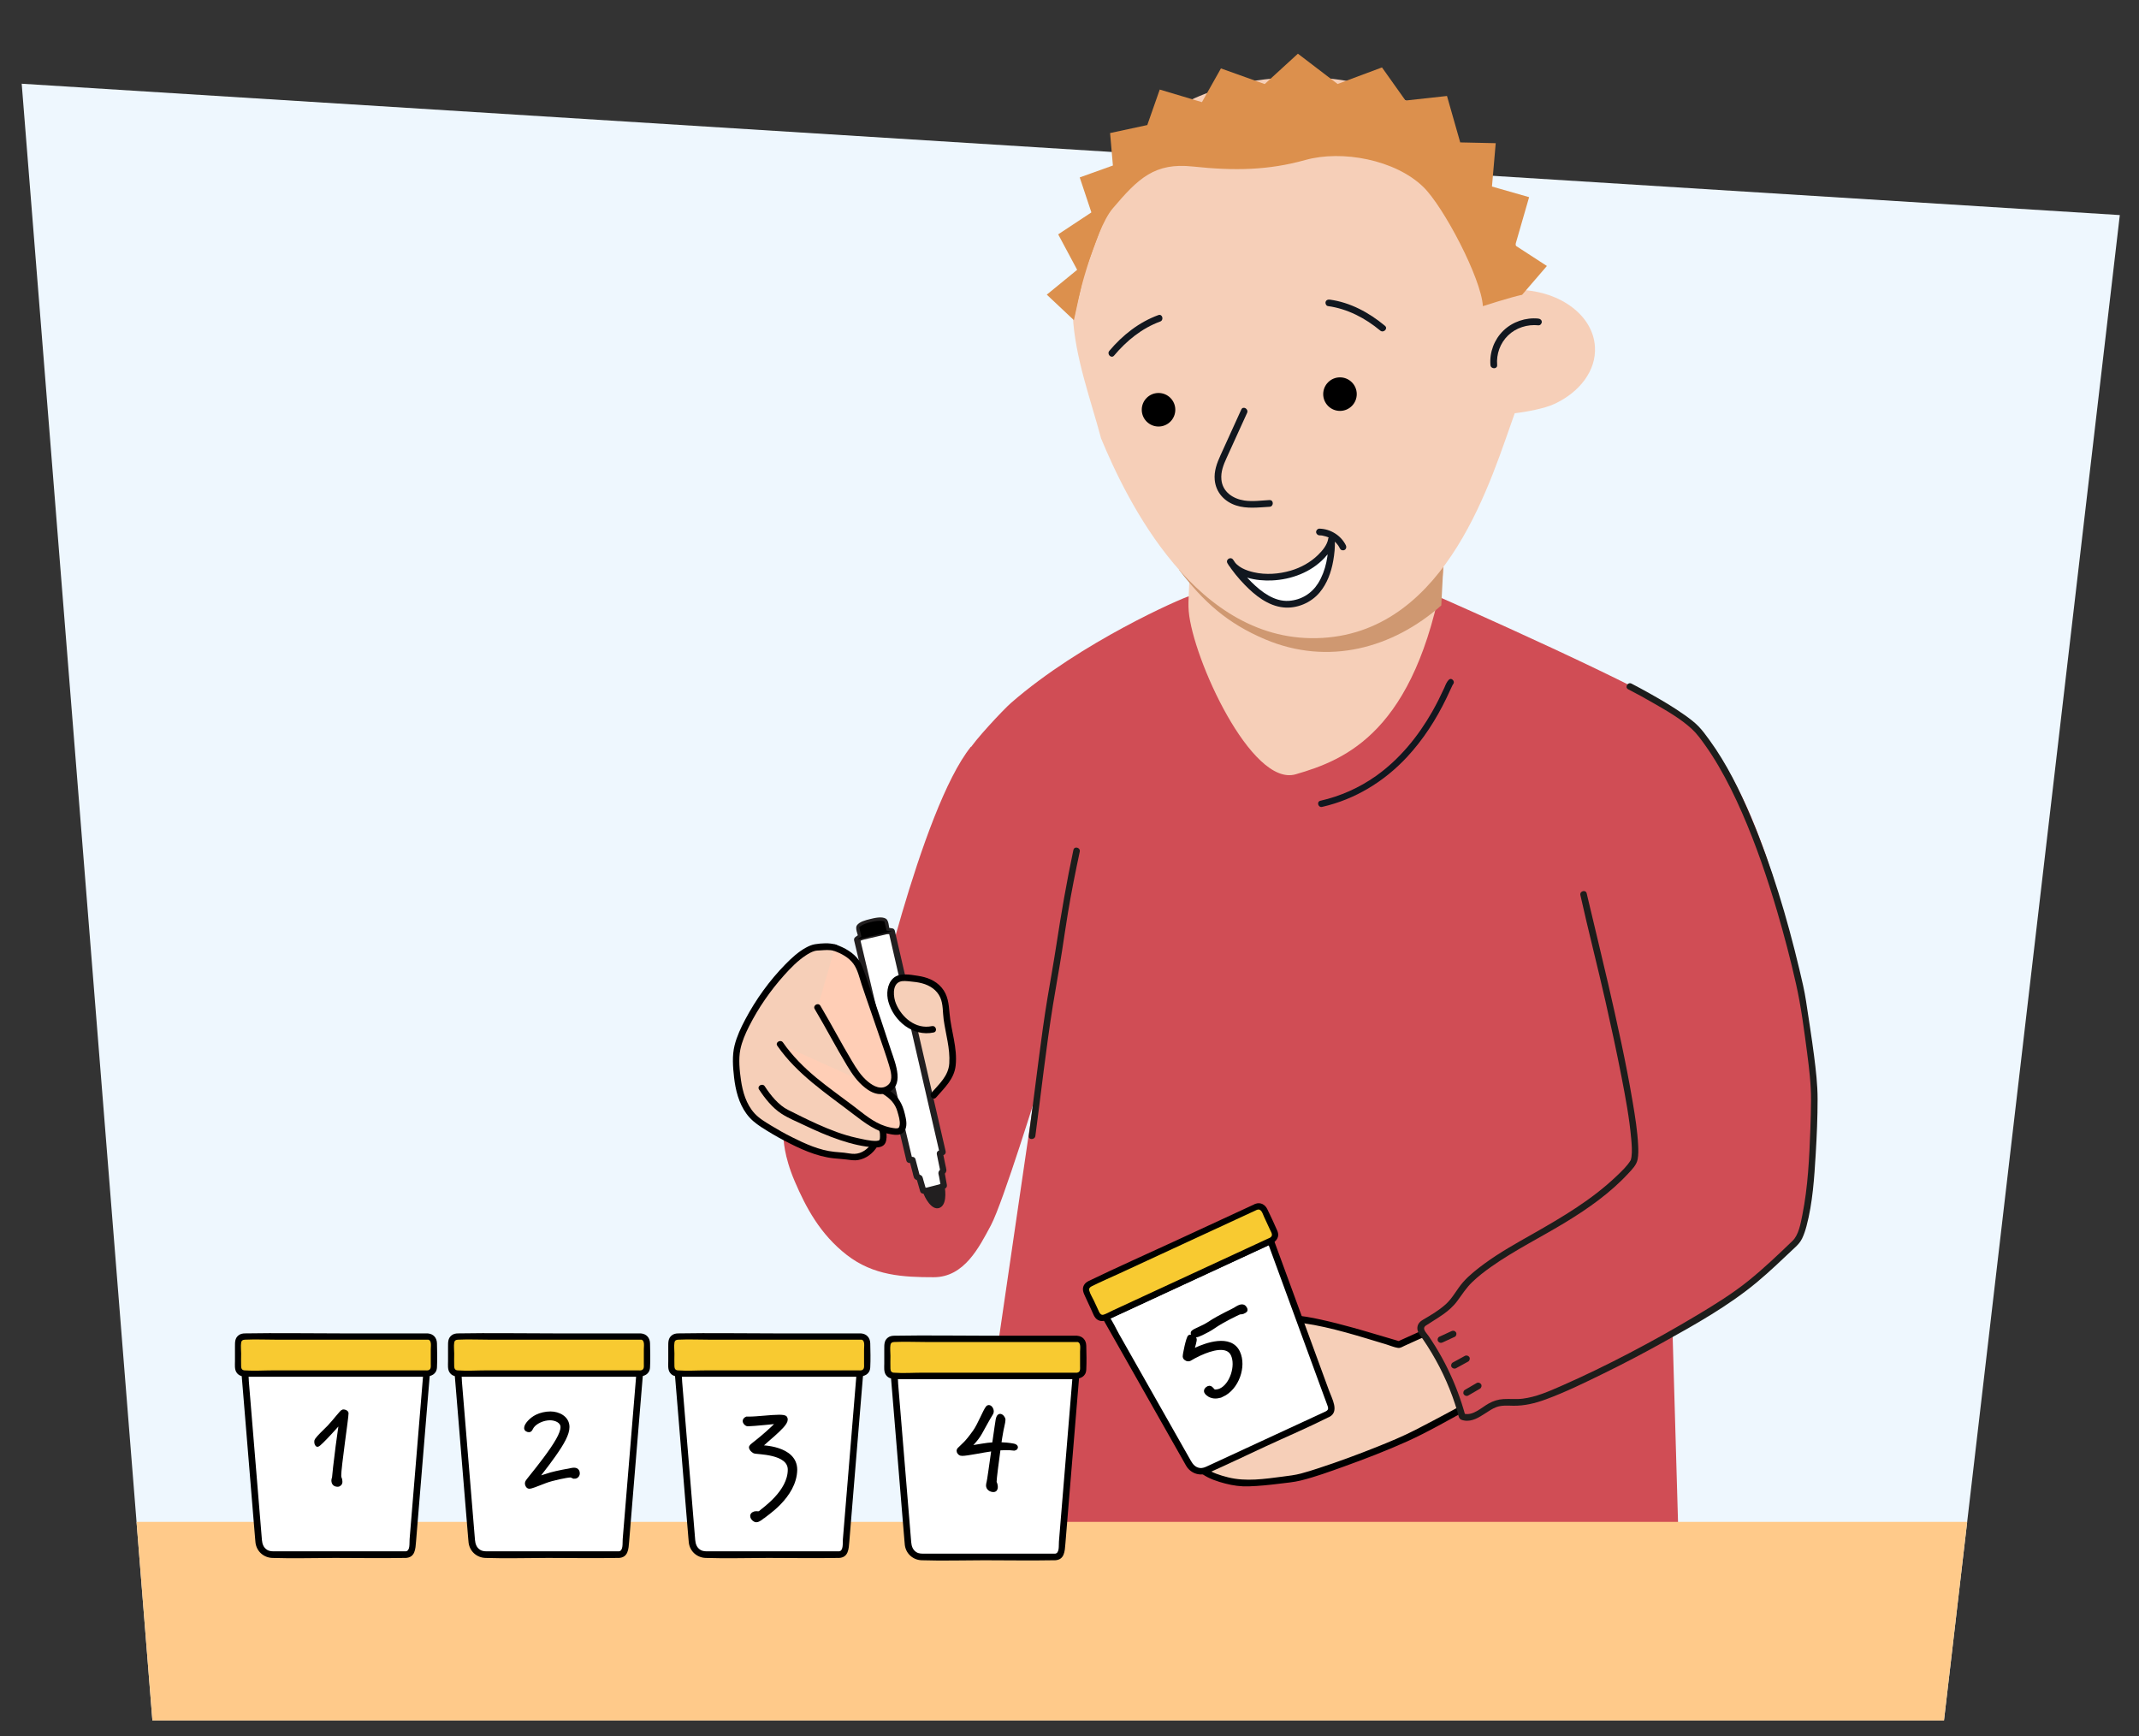
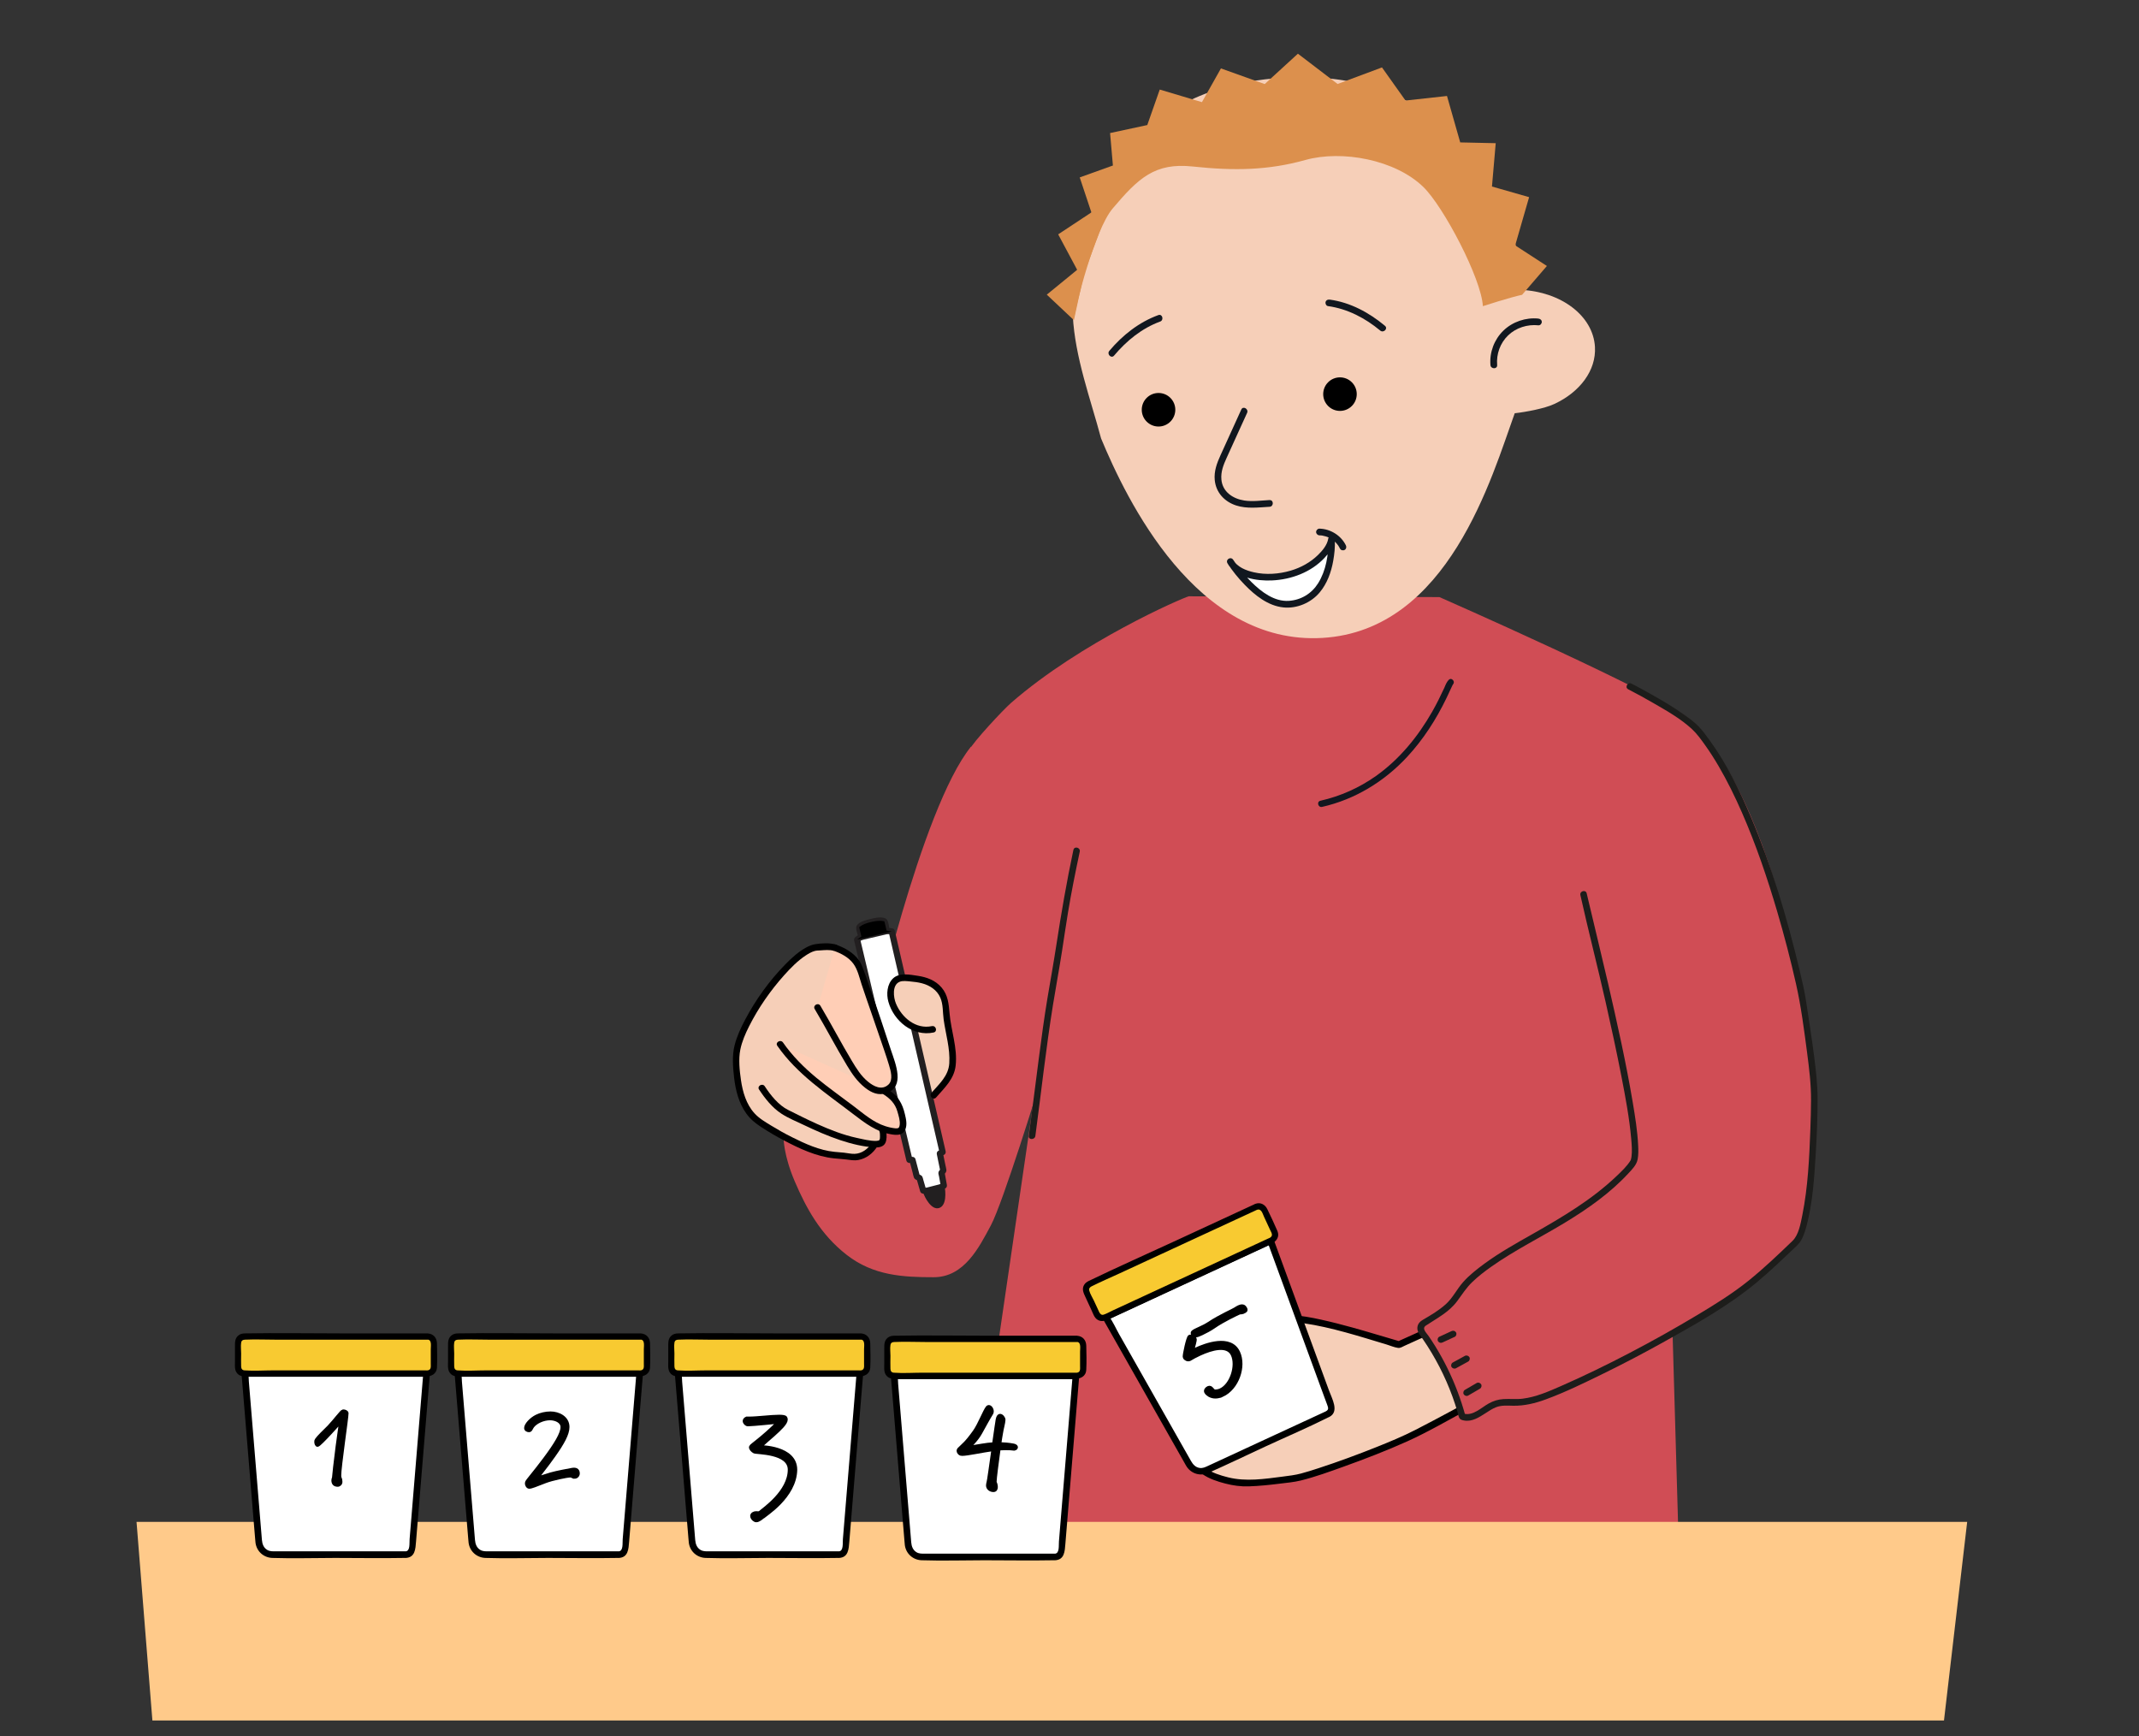
<svg xmlns="http://www.w3.org/2000/svg" id="Voorgrond" viewBox="0 0 690 560">
  <rect x="0" y="0" width="690" height="560" fill="#333333" stroke="none" />
  <defs>
    <style>
      .cls-1 {
        fill: #f6cfb8;
      }

      .cls-2 {
        fill: #eef7fe;
      }

      .cls-3 {
        fill: #11171f;
      }

      .cls-4 {
        fill: #1d1d1b;
      }

      .cls-5 {
        fill: #ffca8a;
      }

      .cls-6 {
        fill: #dc904d;
        fill-rule: evenodd;
      }

      .cls-7 {
        fill: #fff;
      }

      .cls-8 {
        fill: #f8ca31;
      }

      .cls-9 {
        fill: #221f20;
      }

      .cls-10 {
        fill: #cf9871;
      }

      .cls-11 {
        stroke: #000;
      }

      .cls-11, .cls-12 {
        stroke-miterlimit: 10;
      }

      .cls-12 {
        fill: none;
        stroke: #221f20;
      }

      .cls-13 {
        clip-path: url(#clippath);
      }

      .cls-14 {
        fill: #d04d55;
      }

      .cls-15 {
        fill: #ffceb6;
      }
    </style>
    <clipPath id="clippath">
      <path id="Path_2271-2" data-name="Path 2271" class="cls-2" d="M7,27.01l42.16,527.99h577.93l56.72-485.62L7,27.01Z" />
    </clipPath>
  </defs>
  <g>
-     <path id="Path_2271" data-name="Path 2271" class="cls-2" d="M7,27.01l42.16,527.99h577.93l56.72-485.62L7,27.01Z" />
    <g class="cls-13">
      <path class="cls-1" d="M330.85,336.17c-5.05-2.15-9.8-2.87-15.05-4.83-3.15-1.18-6.38-1.52-6.38-1.52,0,0-3.49.71-3.76-1.58-.21-1.77-.25-4.24-.76-5.95-.57-1.93-1.9-3.64-3.61-4.7-2.08-1.29-4.07-1.71-6.51-1.97-1.35-.14-3.59-.41-4.83.14-1.61.72-2.28,2.75-2.4,4.51-.11,1.72,1.64,3.4,2.43,4.93-1.31-1.53-8.12,2.56-7.47,2.23-1-2.99-1.91-5.69-3.07-8.79-.4-1.07-.71-2.06-.95-2.92-.25-.9-.79-1.96-1.05-2.86-1.04-3.6-4.57-5.92-8.12-7.14-1.82-.62-3.71-.42-5.62-.16-9.96,1.34-27.33,26.91-25.7,38.04,1.06,7.26,1.96,13.87,7.16,18.44,2.79,2.45,5.99,4.3,9.37,5.85h0c1.7,8.45,6.71,19.18,12.01,25.86,5.3,6.68,13.62,11.49,21.97,13.2,4.44.91,4.5,1.8,9.04,1.72,2.75-.05,5.72-.22,7.85-1.96,1.31-1.06,2.03-2.65,2.93-4.08,18.78-29.79,22.51-66.47,22.51-66.47Z" />
      <path class="cls-14" d="M383.47,192.36c-2.04.51-34.72,14.67-57.31,34.37-2.66,2.32-12.29,12.69-13.37,15.04-22.95,49.99-27.4,89.99-27.4,89.99l47.7,15.77.82-4.49,6.6-36.37-32.64,223.3,234.31-8.55-6.37-220.14-5.32,63.85,54.7-16.15s-7.87-85.98-40.57-117.27c-10.58-8.47-80.29-39.1-80.29-39.1l-80.85-.25Z" />
      <path class="cls-14" d="M313.18,240.91c-16.22,20.18-32.32,92.39-32.32,92.39l56.68,6.98,31.9-42.72-13.5-45.84c-14.56-18.63-13.94-11.53-42.77-10.81Z" />
      <g>
        <path class="cls-1" d="M396.84,469.31c4.81-2.69,23.5-11.26,26.35-17.49,2.14-4.68-3.29-8.49-7.05-12.32-12.59,4.84-25.79,2.77-25.83-.82-.04-3.3,2.5-6.71,11.92-9.78,4.75-1.55,10.32-4.06,17.38-3.24,8.89,1.03,27.6,6.96,31.66,8.12,23.28-10.56,24.73-10.67,41.84-22.86,13.32-9.49,36.18-31.65,36.74-32.5,5-7.65-1.2-53.39-2.42-60.35l41.98-7.67c9.66,25.35,10.03,67.29,8.88,72.26-1.74,7.54-8,16.05-14.05,20.87-21.47,17.08-68.17,37.78-72.53,40.09-4.4,2.34-33.22,18.19-38.5,20.52-15.35,6.74-32.06,12.23-35.05,12.68-5.01.76-12.44,1.67-17.15,1.63-3-.03-9.67-1.7-12.61-3.84,1.15-1.97,4.26-2.93,8.45-5.28Z" />
        <path d="M397.39,470.24c5.14-2.86,10.48-5.34,15.54-8.38,2.79-1.68,5.56-3.47,8-5.63,2.04-1.81,4.05-4.13,3.8-7.04-.38-4.44-4.95-7.56-7.83-10.46-.25-.25-.7-.41-1.05-.28-5.91,2.23-12.52,3.4-18.83,2.56-1.66-.22-3.83-.54-5.16-1.67-.76-.64-.51-1.65-.12-2.57.67-1.6,2.14-2.78,3.57-3.67,2.48-1.56,5.25-2.5,8-3.43,5.66-1.92,11.12-3.7,17.19-2.82,9.11,1.33,18.05,4.24,26.84,6.88,1.16.35,2.43.92,3.64,1.08.76.11,1.47-.4,2.14-.7s1.38-.62,2.07-.94c1.5-.68,3-1.35,4.49-2.03,4.15-1.87,8.31-3.72,12.39-5.74,7.42-3.67,14.21-8.32,20.95-13.11,7.82-5.55,15.03-11.95,22.12-18.39,5.1-4.63,10.28-9.26,15.04-14.25,1.21-1.27,1.65-3.01,1.97-4.69.57-3.08.68-6.25.71-9.38.06-8.39-.64-16.8-1.49-25.15-.69-6.79-1.5-13.57-2.52-20.32-.12-.79-.24-1.57-.38-2.35l-.76,1.33c4.71-.86,9.41-1.72,14.12-2.58,7.56-1.38,15.11-2.76,22.67-4.14,1.73-.32,3.46-.63,5.2-.95l-1.33-.76c4.09,10.79,6.12,22.34,7.49,33.76,1.17,9.84,1.84,19.78,1.81,29.69,0,1.59-.03,3.18-.1,4.77-.02.53-.05,1.06-.09,1.59-.02.24-.04.48-.06.72-.01.12-.08.74-.05.5-.32,2.26-1.26,4.49-2.26,6.52-1.55,3.14-3.52,6.08-5.77,8.75-3.53,4.19-7.85,7.44-12.34,10.52s-9.07,5.89-13.73,8.61c-16.08,9.38-32.87,17.39-49.66,25.38-4.74,2.25-9.29,4.9-13.89,7.41-7.7,4.18-15.38,8.4-23.18,12.4-4.06,2.08-8.28,3.82-12.52,5.52-6.14,2.45-12.36,4.75-18.65,6.8-1.88.62-3.78,1.22-5.69,1.73s-3.94.74-5.94,1c-5.81.75-11.84,1.68-17.59.23-2.49-.62-5.08-1.43-7.2-2.92l.39,1.48c.68-1.08,1.91-1.7,3-2.27,1.68-.89,3.4-1.7,5.06-2.62,1.22-.67.13-2.54-1.09-1.87-1.86,1.03-3.81,1.9-5.66,2.94-1.24.69-2.41,1.5-3.18,2.73-.33.53-.08,1.15.39,1.48,2.17,1.52,4.84,2.39,7.38,3.05s5.01,1,7.62.91c3.31-.11,6.61-.45,9.89-.86,2.28-.28,4.63-.48,6.87-1.03,4.72-1.17,9.35-2.87,13.92-4.51,6.85-2.46,13.67-5.09,20.31-8.07s13.58-7.02,20.27-10.63c6.12-3.31,12.18-6.79,18.37-9.96,5.43-2.78,11.04-5.23,16.53-7.89,9.77-4.74,19.46-9.65,28.95-14.92,9.3-5.17,18.6-10.61,26.94-17.25,5.21-4.15,9.61-9.73,12.42-15.77,1.47-3.17,2.25-6.18,2.41-9.61.41-8.81-.11-17.71-.88-26.48-1.02-11.71-2.67-23.48-5.89-34.8-.73-2.56-1.55-5.1-2.5-7.59-.22-.58-.71-.87-1.33-.76-4.71.86-9.41,1.72-14.12,2.58-7.56,1.38-15.11,2.76-22.67,4.14-1.73.32-3.46.63-5.2.95-.61.11-.85.8-.76,1.33,1.45,8.28,2.32,16.69,3.1,25.05.53,5.68.96,11.37,1.13,17.07.13,4.5.26,9.14-.51,13.6-.23,1.32-.53,2.64-1.15,3.71-.15.26.22-.23-.05.06-.13.14-.26.27-.39.41-.42.43-.84.85-1.27,1.28-3.47,3.43-7.02,6.76-10.6,10.07-4.91,4.53-9.9,8.99-15.03,13.27s-10.01,7.85-15.27,11.46c-4.2,2.89-8.5,5.64-13.02,8-5.4,2.82-10.99,5.25-16.54,7.75-2.02.91-4.05,1.83-6.07,2.74l.83-.11c-5.11-1.47-10.18-3.06-15.3-4.47-3.34-.92-6.69-1.79-10.07-2.53-3.19-.7-6.48-1.38-9.76-1.32-4.16.07-8.13,1.25-12.03,2.6-3.64,1.26-7.43,2.36-10.66,4.54-1.9,1.28-3.68,3-4.28,5.28-.52,2.01-.03,3.62,1.81,4.7,2.88,1.69,6.73,1.9,9.98,1.88,5.18-.03,10.35-1.05,15.19-2.88l-1.05-.28c1.42,1.43,2.93,2.76,4.32,4.21,1.18,1.24,2.47,2.69,2.81,4.42.52,2.59-1.72,4.64-3.49,6.15-4.71,4.01-10.42,6.93-15.87,9.77-2.28,1.19-4.6,2.31-6.85,3.57-1.22.68-.13,2.55,1.09,1.87Z" />
      </g>
      <path class="cls-1" d="M302.34,343.74l-.27-15.07s-10.76-7.27-12.11-7.13c-1.35.13-5.92,1.61-5.92,1.61l6.59,20.99,11.71-.4Z" />
      <g>
        <path d="M329.18,343.65c-2.27,18.01-8.14,35.34-17.29,51-1.12,1.92-2.3,3.82-3.45,5.72-.38.63-.75,1.26-1.1,1.91-1.4,2.58-2.89,4.43-5.9,5.03-2.36.47-5.18.57-7.53.02-2.1-.49-4.16-1.15-6.26-1.65-5.31-1.27-10.39-3.7-14.69-7.07-4.74-3.72-8.16-8.63-10.98-13.91s-5.19-11.11-6.42-17.08c-.28-1.33-2.32-.77-2.04.56,1.13,5.47,3.19,10.75,5.68,15.74s5.36,9.69,9.26,13.53,8.84,6.9,14.05,8.86c2.64.99,5.38,1.46,8.08,2.23,2.05.59,3.92,1.15,6.07,1.19,2.66.04,5.56-.06,7.99-1.27,2.29-1.14,3.51-3.29,4.69-5.44.91-1.65,1.93-3.23,2.9-4.84,3.66-6.05,6.92-12.32,9.65-18.84,4.78-11.41,7.85-23.44,9.4-35.7.17-1.35-1.95-1.34-2.12,0h0Z" />
        <path class="cls-1" d="M261.36,321.16c5.15,7.99,9.55,17.12,14.7,25.11,1.17,1.82,3.46,3.82,5.3,4.96,1.84,1.14,4.59.81,6.12-.72,1.91-1.9.79-5.87-.07-8.43-1.42-4.24-2.83-8.48-4.25-12.72-1.27-3.79-2.31-6.97-3.71-10.71-.4-1.07-.71-2.06-.95-2.92-.25-.9-.79-1.96-1.05-2.86-1.04-3.6-4.57-5.92-8.12-7.13" />
      </g>
      <path class="cls-14" d="M584.46,348.98l-60.44,18.17s-8.28-69.43-7.27-69.43,37.34,1.82,37.34,1.82l20.79,4.44,9.57,45.01Z" />
-       <path class="cls-1" d="M385.02,181.48l-1.32,2.67c.1,4.48-.55,9.4-.24,13.02,1.3,15.27,20.21,56.73,34.48,52.61,16.22-4.69,38.57-13.7,47.7-65.36v-14.8c-7.82,7.08-18.39,13.03-30.68,16.63-20.35,5.96-37.45,3.17-49.94-4.76Z" />
      <path class="cls-3" d="M468.71,219.41c-1.35-1.52-2.47,1.74-2.81,2.48-1.2,2.61-2.47,5.17-3.89,7.67-4.58,8.03-10.58,15.4-18.17,20.77-5.4,3.82-11.46,6.52-17.91,7.98-1.29.29-.74,2.27.55,1.98,10.59-2.4,20.01-8.15,27.38-16.07,5.24-5.63,9.44-12.17,12.77-19.09.5-1.03.97-2.07,1.45-3.11.15-.32.3-.64.45-.95.04-.08.13-.18.15-.27.04-.22-.04.15-.08.09.05.07-1.15.19-1.35-.04.88.99,2.33-.46,1.45-1.45h0Z" />
      <path class="cls-14" d="M335.18,350.16s-11.61,37.72-15.52,45.07c-3.84,7.19-8.63,16.78-18.46,16.78s-19.42-.48-28.05-7.19c-8.63-6.71-13.18-15.34-16.78-23.73-3.6-8.39-3.6-13.9-3.6-13.9l44.11-43.15,41.47,2.64-3.18,23.49Z" />
      <path class="cls-1" d="M297.23,358.62c2.96-1.74,2.29-3.66,3.97-5.34,5.51-5.51,6.23-16.06,6.23-16.06,0,0-1.5-6.68-1.77-8.98-.21-1.77-.25-4.24-.76-5.95-.57-1.93-1.9-3.64-3.61-4.7-2.08-1.29-4.07-1.71-6.51-1.97-1.35-.14-3.59-.41-4.83.14-1.61.72-2.28,2.75-2.4,4.51-.11,1.72,1.64,3.4,2.43,4.93-1.31-1.53-8.12,2.56-7.47,2.23-1-2.99-1.91-5.69-3.07-8.79-.4-1.07-.71-2.06-.95-2.92-.25-.9-.79-1.96-1.05-2.86-1.04-3.6-4.57-5.92-8.12-7.14-1.82-.62-3.71-.42-5.62-.16-9.96,1.34-27.33,26.91-25.7,38.04,1.06,7.26,1.96,13.87,7.16,18.44,2.79,2.45,5.99,4.3,9.37,5.85h0c14.3,4.55,14.45,7.2,22.69,5.03,4.55-1.2,4.82-3.6,4.82-3.6,4.51.52,1.59-4.79,4.05-4.55,2.99.29,4.82-.42,6.95-2.16,1.31-1.06-1.69-.55,4.18-4.01Z" />
      <g>
        <path class="cls-7" d="M303.74,382.91l.74-.44-.75-4.16.6-.69-1.13-5.52.89-.46-16.4-71.16-1.68-.27-.7-2.97s-1.17-.53-4.24.18c-3.07.7-3.88,1.72-3.88,1.72l.69,2.97-1.39.99,16.86,71.06,1,.02,1.43,5.45.84.35,1.17,4.06.88.18c.39,1.45,2.59,4.9,3.92,4.53,1.34-.37,1.45-4.36,1.15-5.83Z" />
        <path class="cls-9" d="M304.24,383.77l.74-.44c.41-.24.54-.68.46-1.13-.25-1.39-.5-2.77-.75-4.16l-.26.97c.46-.53.93-.92.85-1.68-.06-.52-.22-1.05-.32-1.56l-.81-3.94-.46,1.13.89-.46c.4-.21.56-.71.46-1.13-1.85-8.03-3.7-16.06-5.55-24.1-2.95-12.78-5.89-25.56-8.84-38.35-.67-2.91-1.34-5.81-2.01-8.72-.07-.31-.38-.65-.7-.7l-1.68-.27.7.7c-.22-.93-.28-3-1.16-3.56-1.34-.86-3.87-.2-5.23.13-1.27.31-3.38.83-4.17,2.03-.6.91.29,2.87.51,3.84l.46-1.13-1.39.99c-.38.27-.57.67-.46,1.13,1.9,8.02,3.81,16.04,5.71,24.06,3.03,12.76,6.06,25.53,9.09,38.29.69,2.9,1.38,5.81,2.07,8.71.1.43.54.72.96.73l1,.02-.96-.73,1.02,3.89c.13.5.21,1.07.41,1.54.28.66.93.81,1.54,1.07l-.7-.7,1.17,4.06c.09.32.36.63.7.7l.88.18-.7-.7c.55,1.81,2.77,6,5.23,5.2s2.11-5.15,1.78-7.03c-.23-1.26-2.15-.73-1.93.53.14.81.13,1.67.06,2.49-.03.33-.14,2-.53,2.11-.29.08-1.26-1.23-1.44-1.49-.51-.71-.99-1.5-1.24-2.34-.1-.32-.36-.63-.7-.7l-.88-.18.7.7-.91-3.14c-.1-.33-.15-.73-.32-1.04-.29-.55-.94-.7-1.49-.93l.7.7-1.43-5.45c-.11-.43-.53-.72-.96-.73l-1-.02.96.73c-1.9-8.02-3.81-16.04-5.71-24.06-3.03-12.76-6.06-25.53-9.09-38.29-.69-2.9-1.38-5.81-2.07-8.71l-.46,1.13,1.39-.99c.38-.27.57-.67.46-1.13l-.69-2.97-.26.97c.67-.8,2.21-1.17,3.21-1.41,1.13-.27,2.78-.71,3.93-.23l-.7-.7.7,2.97c.07.31.37.65.7.7l1.68.27-.7-.7c1.85,8.03,3.7,16.06,5.55,24.1,2.95,12.78,5.89,25.56,8.84,38.35.67,2.91,1.34,5.81,2.01,8.72l.46-1.13-.89.46c-.41.21-.55.71-.46,1.13.38,1.84.75,3.68,1.13,5.52l.26-.97c-.35.4-.86.83-.89,1.4-.02.38.14.84.21,1.2l.58,3.22.46-1.13-.74.44c-1.1.66-.1,2.39,1.01,1.73Z" />
        <path class="cls-9" d="M303.47,381.94c-1.48.38-2.97.76-4.45,1.14l-.63.16c-.51.13-.86.72-.7,1.23s.69.84,1.23.7c1.48-.38,2.97-.76,4.45-1.14l.63-.16c.51-.13.86-.72.7-1.23s-.69-.84-1.23-.7h0Z" />
        <line class="cls-12" x1="287.67" y1="300.47" x2="276.47" y2="303.09" />
        <path d="M276.47,303.09l11.2-2.62-1.68-.27-.7-2.97s-1.17-.53-4.24.18c-3.07.7-3.88,1.72-3.88,1.72l.69,2.97-1.39.99Z" />
      </g>
      <path d="M244.87,351.47c1.91,2.91,4.26,5.87,7.21,7.79,2.23,1.45,4.85,2.51,7.24,3.65,3.83,1.83,7.73,3.55,11.76,4.89,3.54,1.18,7.5,2.17,11.24,2.33,1.69.07,3.18-.41,3.54-2.19.28-1.37.16-2.96-.4-4.24s-2.37-.17-1.83,1.07c.25.57.25,1.32.24,1.93-.02,1.01-.09,1.28-1.16,1.33-2.01.08-4.3-.54-6.26-.95-4.45-.95-8.71-2.64-12.84-4.49-3.17-1.42-6.26-2.99-9.37-4.54s-5.64-4.72-7.55-7.64c-.74-1.13-2.58-.08-1.83,1.07h0Z" />
      <path d="M269.61,304.71c-2.07-.62-4.58-.46-6.71-.12-1.03.17-2.01.6-2.92,1.1-2.5,1.37-4.68,3.39-6.66,5.41-5.1,5.2-9.5,11.31-12.91,17.75-1.41,2.65-2.72,5.45-3.45,8.37-.83,3.31-.55,6.93-.17,10.28.47,4.13,1.51,8.36,4,11.77,1.31,1.8,2.94,3.12,4.79,4.32,2.33,1.51,4.72,2.93,7.17,4.22,5.04,2.66,10.54,5.26,16.26,5.85,1.29.13,2.58.21,3.87.36,1.36.16,2.64.42,4.01.17,2.55-.45,4.72-2.15,6.07-4.32.72-1.16-1.11-2.23-1.83-1.07-1.16,1.88-3.17,3.33-5.43,3.41-1.13.04-2.29-.25-3.41-.37-1.04-.11-2.08-.17-3.12-.28-4.83-.48-9.47-2.61-13.76-4.76-2.28-1.14-4.5-2.39-6.67-3.72-1.89-1.16-3.85-2.29-5.36-3.95-2.65-2.91-3.81-6.89-4.36-10.71-.45-3.13-.83-6.74-.2-9.87.53-2.59,1.61-5.07,2.79-7.42,2.99-5.96,6.89-11.56,11.33-16.53,2.09-2.33,4.34-4.65,6.96-6.38.89-.59,1.84-1.15,2.87-1.44.61-.17,1.16-.16,1.82-.2,1.51-.09,2.98-.28,4.45.16,1.31.39,1.87-1.65.56-2.04h0Z" />
      <g>
        <path class="cls-1" d="M300.89,332.03c-2.28.56-5.74-.2-7.71-1.46s-3.49-3.16-4.58-5.24c-.82-1.56-1.43-3.29-1.31-5.05.11-1.76.79-3.79,2.4-4.51,1.24-.55,3.48-.29,4.83-.14,2.44.26,4.43.68,6.51,1.97,1.71,1.06,3.02,2.77,3.59,4.7.51,1.7.55,4.18.76,5.95.34,2.82,1.43,7.17,1.72,9.99.88,8.66-.96,9.35-5.89,15.05" />
        <path d="M300.61,331.01c-5.18,1.11-9.74-2.78-11.6-7.29-.8-1.93-1.33-6.03,1.24-7.03.99-.38,2.27-.19,3.3-.1,1.31.12,2.62.27,3.89.61,2.51.67,4.79,2.14,5.87,4.58.97,2.18.77,4.76,1.09,7.07.65,4.72,2.13,9.35,1.82,14.17-.26,4.06-3.25,6.63-5.76,9.52-.89,1.02.6,2.53,1.5,1.5,2.74-3.15,5.84-5.95,6.32-10.32.63-5.73-1.51-11.26-1.98-16.9-.25-3-.51-5.84-2.54-8.23s-4.84-3.38-7.71-3.81c-2.44-.37-5.91-1.08-7.92.79s-2.25,5.13-1.55,7.6c1.74,6.21,7.94,11.32,14.6,9.89,1.33-.29.77-2.33-.56-2.04h0Z" />
      </g>
      <path class="cls-4" d="M346.26,274.16c-2.17,10.21-3.93,20.44-5.51,30.74-.88,5.71-1.9,11.38-2.86,17.08-1.07,6.41-1.93,12.87-2.77,19.31-1.1,8.38-2.13,16.76-3.25,25.14-.18,1.35,1.94,1.33,2.12,0,1.88-14.07,3.42-28.2,5.67-42.21.93-5.8,2.02-11.56,2.92-17.36.65-4.16,1.24-8.32,1.93-12.47,1.09-6.59,2.41-13.13,3.8-19.66.28-1.33-1.76-1.9-2.04-.56h0Z" />
      <path class="cls-14" d="M457.29,427.89c6.63,8.63,11.55,18.58,14.39,29.08,3.88,1.51,7.29-3.12,11.3-4.27,1.9-.54,3.91-.27,5.89-.29,4.63-.05,9.07-1.74,13.33-3.56,16.15-6.93,32.31-15.79,47.29-24.98,12.94-7.93,18.16-12.23,29.66-23.01,5.78-5.42,6.15-44.69,6.11-46.92-.18-9.71-1.08-11.51-2.34-20.32-.07-.52-3.83,12.55-4.31,12.36-.48-.19-1.02-.1-1.53,0-14.84,2.76-29.68,5.52-44.52,8.28-.84.16-1.73.33-2.37.91-.64.57-.91,1.44-1.15,2.26-2.1,7.19,1.94,11.31-2.21,17.55-3.04,4.57-12.98,11.59-17.14,15.18-7.07,6.11-14.26,12.3-22.75,16.18-4.87,2.23-10.29,3.79-13.95,7.7-1.75,1.87-2.98,4.18-4.61,6.15-2.8,3.39-11.09,7.7-11.09,7.7Z" />
      <path class="cls-4" d="M509.81,288.78c2.55,11.45,5.5,22.82,8.09,34.27,1.83,8.11,3.6,16.23,5.18,24.39,1.27,6.56,2.52,13.18,3.11,19.85.17,1.96.35,3.99.09,5.95.02-.15-.1.48-.14.67-.03.13-.07.26-.12.38.13-.32-.02.02-.07.1-1.17,1.87-2.88,3.47-4.46,4.98-8.02,7.66-17.46,13.21-27.04,18.66-5.29,3-10.62,5.96-15.54,9.56-2.45,1.8-4.92,3.72-6.94,6s-3.34,5.12-5.62,7.16c-2.15,1.92-4.68,3.45-7.17,4.88-1,.58-1.79,1.26-1.95,2.47-.2,1.56.93,2.69,1.76,3.89,3.94,5.74,7.17,11.98,9.55,18.53.55,1.52,1.06,3.06,1.53,4.61.2.68.32,1.47.6,2.12.31.71.96.87,1.67.99,2.53.44,4.8-1.04,6.83-2.35,1.1-.71,2.22-1.48,3.45-1.95,1.78-.69,3.7-.5,5.56-.47,3.58.05,7.07-.8,10.41-2.03,6.38-2.34,12.56-5.38,18.66-8.36,6.48-3.17,12.86-6.52,19.17-10.03,10.44-5.8,21.1-11.75,30.31-19.41,4.22-3.51,8.17-7.34,12.17-11.1,1.01-.94,1.84-1.8,2.44-3.05s1.04-2.61,1.4-3.96c2-7.51,2.5-15.5,2.97-23.22.36-5.91.61-11.85.61-17.77,0-4.66-.55-9.34-1.14-13.96-.75-5.87-1.7-11.7-2.57-17.55-.52-3.46-1.34-6.86-2.15-10.26-3.98-16.72-8.93-33.32-15.62-49.16-3.65-8.64-7.82-17.2-13.35-24.81-1.14-1.57-2.31-3.2-3.68-4.59-1.28-1.3-2.77-2.41-4.26-3.47-3.64-2.6-7.51-4.87-11.4-7.05-1.94-1.09-3.89-2.15-5.86-3.17-1.21-.62-2.28,1.2-1.07,1.83,2.78,1.42,5.51,2.94,8.21,4.5,4.26,2.46,8.76,5,12.38,8.37,1.64,1.52,2.97,3.4,4.26,5.21,1.53,2.14,2.94,4.36,4.27,6.63,2.84,4.84,5.31,9.89,7.56,15.02,4.55,10.38,8.2,21.15,11.4,32.01,2.26,7.69,4.29,15.45,6.05,23.27,1.65,7.31,2.6,14.78,3.58,22.2.67,5.1,1.3,10.27,1.27,15.43-.02,3.04-.1,6.07-.21,9.11-.34,9.29-.77,18.76-2.6,27.9-.55,2.72-1.17,6.35-3.15,8.27-4.57,4.41-9.21,8.83-14.15,12.82-5.21,4.2-10.93,7.74-16.67,11.17-7.08,4.24-14.28,8.28-21.59,12.1-7.34,3.84-14.79,7.48-22.38,10.8-3.93,1.72-7.98,3.5-12.28,4.03-2.06.26-4.12,0-6.18.13-1.71.1-3.26.59-4.76,1.42-2.44,1.35-5.25,4.25-8.27,3.2l.74.74c-1.44-5.27-3.37-10.39-5.78-15.29-1.2-2.44-2.52-4.82-3.95-7.14-.7-1.13-1.42-2.23-2.17-3.33-.7-1.02-2.27-2.36-.82-3.32,3.63-2.42,7.45-4.31,10.1-7.91,1.57-2.12,2.93-4.29,4.85-6.13s3.95-3.4,6.07-4.9c7.63-5.4,16.09-9.54,24.06-14.4,7.28-4.43,14.35-9.41,20.17-15.69,1.25-1.34,2.71-2.77,3.05-4.64.26-1.44.23-2.93.16-4.38-.22-4.72-.99-9.42-1.77-14.07-2.16-12.81-5.01-25.51-7.92-38.17-2.14-9.29-4.43-18.55-6.61-27.83-.1-.43-.2-.85-.3-1.28-.3-1.33-2.34-.77-2.04.56h0Z" />
      <path class="cls-4" d="M465.34,433.05c1.32-.61,2.63-1.21,3.95-1.82.23-.1.42-.4.49-.63.07-.25.04-.59-.11-.82-.34-.52-.91-.63-1.45-.38-1.32.61-2.63,1.21-3.95,1.82-.23.1-.42.4-.49.63-.07.25-.04.59.11.82.34.52.91.63,1.45.38h0Z" />
      <path class="cls-4" d="M469.7,441.36c1.3-.71,2.6-1.43,3.9-2.14.49-.27.68-.98.38-1.45s-.93-.66-1.45-.38c-1.3.71-2.6,1.43-3.9,2.14-.49.27-.68.98-.38,1.45s.93.66,1.45.38h0Z" />
      <path class="cls-4" d="M473.63,450.17c1.25-.73,2.51-1.46,3.76-2.19.48-.28.69-.97.38-1.45s-.94-.68-1.45-.38c-1.25.73-2.51,1.46-3.76,2.19-.48.28-.69.97-.38,1.45s.94.68,1.45.38h0Z" />
      <rect class="cls-5" x="4.47" y="490.93" width="732.3" height="199.3" />
    </g>
  </g>
  <g>
    <path class="cls-15" d="M251.67,336.84c3.41,4.97,8.7,9.97,12.74,13.03,3.38,2.56,6.77,5.12,10.15,7.68,5.11,3.86,8.44,6.95,14.53,7.52,2.3.22,2.5-2.22,2-4.47-.17-.76-.88-3.83-1.38-4.43-1.04-1.24-.77-1.98-4.34-4.17" />
    <path d="M250.76,337.37c6.42,9.24,15.84,15.37,24.62,22.12,3.66,2.81,7.36,5.62,12.03,6.41,1.81.31,3.73.46,4.6-1.49.71-1.59.26-3.48-.13-5.09s-.89-3.06-1.83-4.49c-1.08-1.64-2.49-2.71-4.15-3.75-1.16-.72-2.22,1.11-1.07,1.83,2.28,1.42,3.94,3.07,4.67,5.69.38,1.36.91,2.92.72,4.34-.12.89-.46,1.12-1.34,1.04-1.11-.1-2.23-.36-3.29-.7-3.85-1.23-6.99-3.99-10.15-6.4-4.04-3.08-8.23-6.01-12.15-9.25s-7.75-7.07-10.71-11.34c-.77-1.11-2.61-.05-1.83,1.07h0Z" />
  </g>
  <g>
    <path class="cls-15" d="M263.73,324.99c4.17,6.99,7.98,14.54,12.32,21.27,1.17,1.82,3.46,3.82,5.3,4.96,1.84,1.14,4.59.81,6.12-.72,1.91-1.9.79-5.87-.07-8.43-1.42-4.24-2.83-8.48-4.25-12.72-1.27-3.79-2.31-6.97-3.71-10.71-.4-1.07-.71-2.06-.95-2.92-.25-.9-.79-1.96-1.05-2.86-1.04-3.6-4.57-5.92-8.12-7.13" />
    <path d="M262.82,325.52c3.57,6,6.78,12.2,10.39,18.17,1.67,2.76,3.32,5.21,5.88,7.22,2.06,1.61,4.3,2.6,6.92,1.69,6-2.07,2.86-9.47,1.47-13.64-2.25-6.73-4.39-13.5-6.85-20.16-.63-1.71-1.12-3.46-1.79-5.16-.53-1.34-.9-2.67-1.75-3.85-1.82-2.52-4.61-4.07-7.49-5.09-1.29-.45-1.84,1.59-.56,2.04,2.33.82,4.72,2.09,6.22,4.11,1.41,1.9,1.96,4.51,2.69,6.73,1.93,5.84,4.04,11.62,5.99,17.46.95,2.83,1.98,5.66,2.83,8.52.54,1.81,1.45,4.79-.17,6.3-2.15,1.99-4.78.58-6.64-.96-2.25-1.87-3.68-4.2-5.17-6.68-3.51-5.85-6.66-11.91-10.15-17.78-.7-1.17-2.53-.11-1.83,1.07h0Z" />
  </g>
  <g>
    <g>
-       <path class="cls-10" d="M465.65,181.48l-.72,13.82c-15.76,13.87-36.47,19.52-56.8,10.95-12.27-5.18-19.91-12.14-27.72-22.34v-.49c11.38,13.16,25.48,20.83,41.65,20.83s32.22-9.59,43.59-22.76Z" />
      <path class="cls-1" d="M355.17,141.39c8.16,19.65,30.69,66.82,71.43,64.39,40.74-2.42,54.67-52.19,62.02-72.47,3.72-.42,9.74-1.56,12.81-3.01,8.18-3.81,13.51-10.77,13.07-18.4-.58-10.05-10.93-17.78-23.85-18.39h-.01c-.15-.98-.31-1.94-.48-2.9-.17-.95-.35-1.9-.53-2.85-.25-1.26-.52-2.5-.8-3.74-.14-.62-.28-1.23-.44-1.84-.11-.46-.23-.91-.34-1.37-.09-.34-.18-.68-.27-1.02-.2-.71-.39-1.42-.6-2.14-.21-.75-.43-1.47-.66-2.2-.23-.73-.46-1.46-.71-2.18-.29-.86-.59-1.71-.9-2.56-.31-.84-.63-1.67-.96-2.51,0,0,.01,0,0-.01-.33-.82-.68-1.65-1.02-2.46-.18-.41-.35-.8-.53-1.2-.65-1.47-1.34-2.9-2.08-4.31-.25-.48-.49-.96-.76-1.42-.19-.36-.37-.7-.58-1.05-.2-.34-.38-.68-.58-1.01-1.33-2.3-2.77-4.49-4.33-6.57-.5-.67-1.01-1.32-1.53-1.96-.52-.65-1.05-1.29-1.58-1.91-.55-.63-1.12-1.26-1.7-1.87-.37-.39-.72-.77-1.1-1.13-.24-.25-.48-.49-.73-.73-.53-.53-1.07-1.03-1.63-1.53-.2-.2-.41-.38-.61-.56-.55-.49-1.11-.96-1.67-1.42-.54-.44-1.08-.87-1.63-1.29-.47-.36-.94-.72-1.41-1.05-.33-.24-.67-.47-1-.7-.93-.65-1.88-1.26-2.85-1.83-.68-.41-1.35-.81-2.05-1.19-.88-.48-1.79-.95-2.7-1.4-.32-.15-.65-.31-.98-.45-.52-.25-1.06-.48-1.6-.71-.5-.22-1-.43-1.51-.62-.19-.08-.39-.16-.57-.23-.42-.17-.86-.33-1.3-.48-.21-.07-.41-.15-.62-.21-1.31-.46-2.66-.88-4.04-1.26-.46-.14-.93-.27-1.41-.38-.59-.16-1.18-.3-1.78-.43-1.6-.37-3.25-.69-4.94-.95-.34-.06-.69-.11-1.04-.15-.31-.05-.63-.09-.96-.13-.36-.05-.72-.09-1.09-.13-1.1-.14-2.2-.24-3.33-.32-.57-.05-1.14-.09-1.73-.11-3.46-.19-7.08-.18-10.85.03-4.21.24-8.2.72-11.98,1.43-.29.05-.59.11-.88.17-1.64.32-3.26.69-4.82,1.1-.4.11-.79.22-1.18.33-1.39.39-2.75.81-4.09,1.27-.42.14-.84.29-1.24.44-.43.16-.86.31-1.28.48-1.06.41-2.09.84-3.1,1.29t-.01,0c-.51.22-1.01.45-1.5.69-.49.23-.98.47-1.46.73-.97.49-1.92,1.01-2.84,1.54-.93.54-1.85,1.09-2.73,1.66-.45.29-.88.58-1.31.88s-.87.6-1.29.9-.84.62-1.25.94c-.49.37-.98.76-1.45,1.15-.22.17-.43.35-.65.52-.53.46-1.06.92-1.57,1.38-.35.32-.7.63-1.04.96-.37.34-.74.71-1.1,1.07-.73.73-1.43,1.47-2.11,2.23-.19.2-.37.41-.55.61-.2.23-.4.46-.6.7-.38.44-.74.89-1.11,1.35-.35.46-.71.91-1.06,1.38-.35.46-.69.93-1.03,1.4-.34.47-.68.95-1,1.45-.33.48-.64.97-.96,1.47-.32.49-.62,1-.92,1.5-.24.41-.48.81-.71,1.23-.1.16-.18.32-.27.48-.26.45-.5.92-.75,1.38-.12.21-.24.43-.34.65-.14.26-.27.51-.39.78-.04.07-.09.15-.11.22-.11.22-.22.44-.33.67-.12.22-.22.44-.32.67-.19.4-.38.8-.56,1.21-1.73,3.8-3.15,7.83-4.31,12.05-.08.27-.15.53-.21.8-.33,1.22-.64,2.46-.91,3.72-.22.94-.41,1.89-.61,2.83-.18.96-.36,1.92-.52,2.89-.32,1.94-.6,3.91-.83,5.91-.08.67-.15,1.34-.22,2.01-.26,2.68-.46,5.42-.56,8.21h-.01c.72,13.58,5.71,26.83,9.11,39.58Z" />
      <path class="cls-3" d="M425.63,172.69c.19,0,.37.01.56.03.09,0,.18.02.28.03.11.01-.09-.02.1.02.36.07.73.15,1.08.26.18.05.35.11.53.18,0,0,.31.13.15.06.07.03.14.06.2.09.35.17.7.35,1.02.56.16.1.31.2.46.31.02.01.2.16.09.07.07.06.14.12.21.18.28.24.55.5.8.77.46.5.82,1.04,1.17,1.75.26.52,1,.67,1.48.39.53-.31.65-.95.39-1.48-1.57-3.19-4.98-5.3-8.52-5.38-.58-.01-1.08.51-1.08,1.08s.5,1.07,1.08,1.08h0Z" />
    </g>
    <path class="cls-6" d="M346.4,103.29l.3-3.28c1.27-13.07,6.41-25.31,10.76-37.52,4.04-11.36,14.66-18.94,24.73-25.59,10.35-6.84,26.53-10.03,39.8-9.16,12.28.8,13.62.44,25.89,4.16,11.33,3.43,20.98,12.68,28.54,21.75,8.33,9.99,13.57,23.65,14.37,37.58l.22,3.86c-3.76.79-12.66,3.67-12.66,3.67-.52-9-12.74-32.17-19.21-38.45-9.06-8.8-26.22-12-38.06-8.7-12,3.35-22.92,3.53-36.35,2.1-12.22-1.3-17.53,3.76-25.83,13.58-5.82,6.89-12.12,31.91-12.51,36.01Z" />
    <path class="cls-6" d="M491.01,95.08l7.99-9.28-10.23-6.64,4.49-15.56-11.98-3.43,1.21-13.98-11.45-.25-4.27-14.98-13.38,1.47-7.59-10.68-14.32,5.34-12.8-9.77-10.71,9.8-14.12-5.05-6.13,10.88-13.61-4.06-4.02,11.45-12,2.58.91,10.47-10.7,3.84,3.76,11.29-10.71,7.08,6.12,11.44-9.8,8.01,8.75,8.23,3.2-14.77,7.53-20.4,9.18-14.51s11.48-9.48,12.08-9.52,18.23-7.07,18.23-7.07l16.41-3.95s21,2.79,21.83,3.15c.82.35,17.82,6.59,17.82,6.59l13.25,10.86s13.04,14.08,13.12,15.47,4.15,17.42,4.44,18.2c.29.78,7.53,7.75,7.53,7.75Z" />
    <path class="cls-3" d="M409.54,161.31c-2.67.15-5.48.55-8.14.15-3.69-.56-7.04-2.8-7.4-6.76-.23-2.54.66-4.73,1.67-6.96l3.85-8.47c.92-2.03,1.85-4.06,2.77-6.08.57-1.26-1.29-2.36-1.87-1.09-2.24,4.93-4.48,9.85-6.72,14.78-1.15,2.53-2.12,5.11-1.85,7.96.38,4.02,3.12,6.98,6.89,8.21,3.49,1.14,7.21.63,10.8.43,1.38-.08,1.39-2.24,0-2.16h0Z" />
    <circle cx="432.25" cy="127.14" r="5.41" />
    <circle cx="373.72" cy="132.18" r="5.41" />
    <path class="cls-3" d="M446.76,105.1c-5.11-4.26-11.16-7.55-17.82-8.45-.58-.08-1.15.14-1.33.76-.14.5.18,1.25.76,1.33,6.29.86,12.03,3.87,16.87,7.9,1.06.88,2.6-.64,1.53-1.53h0Z" />
    <path class="cls-3" d="M373.67,101.64c-6.25,2.28-11.56,6.48-15.82,11.54-.89,1.06.63,2.6,1.53,1.53,4-4.76,8.97-8.83,14.86-10.98,1.3-.47.74-2.56-.57-2.09h0Z" />
    <path class="cls-3" d="M496.27,102.77c-4.09-.42-8.35,1.02-11.31,3.89s-4.51,7.01-4.17,11.09c.11,1.38,2.28,1.39,2.16,0-.29-3.54.97-7.08,3.54-9.56s6.24-3.62,9.78-3.25c.58.06,1.08-.54,1.08-1.08,0-.63-.5-1.02-1.08-1.08h0Z" />
    <g>
      <path class="cls-7" d="M429.5,174.1c-.52,3.19-5.6,9.51-14.6,11.45-9.01,1.94-16.23-.9-18.02-4.43,0,0,9.18,14.5,18.91,13.78,14.81-1.1,13.72-20.79,13.72-20.79Z" />
      <path class="cls-3" d="M428.46,173.82c-.37,2.04-1.87,3.82-3.31,5.22-2.44,2.38-5.52,4.07-8.78,5.03-3.81,1.12-8.02,1.43-11.91.54-2.46-.56-5.38-1.66-6.65-4.03l-1.87,1.09c1.59,2.5,3.52,4.85,5.58,6.97,3.33,3.44,7.54,6.79,12.46,7.3,4.36.46,8.93-1.49,11.72-4.83,2.4-2.87,3.71-6.49,4.36-10.14.4-2.24.65-4.58.52-6.86-.07-1.38-2.24-1.39-2.16,0,.25,4.72-.7,10.03-3.23,14.05-2.08,3.32-5.48,5.39-9.41,5.66-4.69.32-8.87-2.88-12.03-6-2.21-2.18-4.27-4.62-5.94-7.24-.75-1.17-2.53-.14-1.87,1.09,2.54,4.75,9.54,5.78,14.33,5.57,6.28-.28,12.63-2.63,16.99-7.28,1.43-1.53,2.89-3.45,3.27-5.57.25-1.36-1.84-1.94-2.09-.57Z" />
    </g>
  </g>
  <path class="cls-9" d="M298.85,384.42c.09-.06,4.78-.94,4.78-.94,0,0,.17,3.41.26,3.68s-1.42,1.65-1.7,1.59-1.26-.45-1.56-.75-1.78-3.58-1.78-3.58Z" />
  <g>
    <g>
      <path class="cls-7" d="M130.83,501.5h-43c-2.26,0-4.15-1.8-4.36-4.15l-4.48-54.31h58.63l-4.48,54.31c-.21,2.35-.06,4.15-2.32,4.15Z" />
      <path d="M130.83,500.43h-41.95c-.94,0-1.83.05-2.69-.46-1.18-.71-1.59-1.93-1.7-3.21l-.61-7.39-2.23-27.04-1.02-12.37-.35-4.23c-.06-.77-.03-1.62-.2-2.37-.02-.1-.02-.21-.03-.31l-1.07,1.07h58.63l-1.07-1.07c-.54,6.55-1.08,13.1-1.62,19.64-.82,9.9-1.63,19.8-2.45,29.7l-.34,4.13c-.11,1.3.25,3.85-1.32,3.92-1.37.06-1.37,2.19,0,2.13,3.11-.13,3.2-2.85,3.4-5.33.07-.82.14-1.64.2-2.46l1-12.18c.88-10.62,1.75-21.23,2.63-31.85.21-2.57.42-5.14.64-7.71.05-.58-.53-1.07-1.07-1.07h-19.85c-10.5,0-21,0-31.51,0h-7.28c-.54,0-1.11.49-1.07,1.07.45,5.49.9,10.97,1.36,16.46l2.31,28.07.71,8.57c.04.52.07,1.04.14,1.55.38,2.78,2.64,4.78,5.43,4.87,6.72.22,13.48,0,20.2,0,7.44,0,14.89.14,22.33,0,.14,0,.28,0,.42,0,1.37,0,1.37-2.13,0-2.13Z" />
    </g>
    <g>
      <rect class="cls-8" x="76.8" y="431.13" width="63.17" height="11.91" rx="1.95" ry="1.95" />
      <path d="M138.01,430.13h-27.88c-10.35,0-20.72-.18-31.07,0-.79.01-1.53.14-2.17.67-1.12.92-1.09,2.18-1.09,3.49v4.8c0,1.21-.19,2.6.51,3.66.91,1.37,2.38,1.3,3.79,1.3h57.07c1.9,0,3.68-.74,3.79-2.96.13-2.56.06-5.2,0-7.76-.05-1.79-1.14-3.04-2.95-3.19-1.28-.1-1.28,1.9,0,2,1.34.11.95,2.16.95,3.07v4.69c0,.9.2,1.97-.98,2.16-.24.04-.51,0-.75,0h-49.04c-3.07,0-6.24.23-9.31,0-.79-.06-1.06-.55-1.09-1.28-.06-1.38,0-2.78,0-4.16,0-1.11-.17-2.37,0-3.47.12-.77.57-.96,1.22-.99,3.33-.16,6.71,0,10.04,0h48.95c1.29,0,1.29-2,0-2Z" />
    </g>
    <path class="cls-11" d="M109.57,476.22c0,.6.39.68.39,1.78,0,.64-.46,1.1-1.03,1.1-1,0-1.49-.53-1.53-1.46,0-.64.21-.78.21-1.07,0-.46.53-5.09,1.17-10.1.36-2.85.96-6.72,1.1-7.86,0,0-6.72,7.61-7.43,7.61-.36,0-.57-.57-.57-1.14,0-.25.04-.46.18-.64.6-.92,2.42-2.63,3.95-4.16,1.89-1.96,4.16-5.09,4.62-5.12h.14c.43,0,1.1.21,1.17.71,0,1.53-2.38,17.22-2.38,20.35Z" />
  </g>
  <g>
    <g>
      <path class="cls-7" d="M199.56,501.5h-43c-2.26,0-4.15-1.8-4.36-4.15l-4.48-54.31h58.63l-4.48,54.31c-.21,2.35-.06,4.15-2.32,4.15Z" />
      <path d="M199.56,500.43h-41.95c-.94,0-1.83.05-2.69-.46-1.18-.71-1.59-1.93-1.7-3.21l-.61-7.39c-.74-9.01-1.49-18.03-2.23-27.04l-1.02-12.37-.35-4.23c-.06-.77-.03-1.62-.2-2.37-.02-.1-.02-.21-.03-.31l-1.07,1.07h19.85c10.5,0,21,0,31.51,0h7.28l-1.07-1.07c-.54,6.55-1.08,13.1-1.62,19.64l-2.45,29.7-.34,4.13c-.11,1.3.25,3.85-1.32,3.92-1.37.06-1.37,2.19,0,2.13,3.11-.13,3.2-2.85,3.4-5.33.07-.82.14-1.64.2-2.46l1-12.18c.88-10.62,1.75-21.23,2.63-31.85.21-2.57.42-5.14.64-7.71.05-.58-.53-1.07-1.07-1.07h-19.85c-10.5,0-21,0-31.51,0h-7.28c-.54,0-1.11.49-1.07,1.07.45,5.49.9,10.97,1.36,16.46.77,9.36,1.54,18.71,2.31,28.07l.71,8.57c.04.52.07,1.04.14,1.55.38,2.78,2.64,4.78,5.43,4.87,6.72.22,13.48,0,20.2,0,7.44,0,14.89.14,22.33,0,.14,0,.28,0,.42,0,1.37,0,1.37-2.13,0-2.13Z" />
    </g>
    <g>
      <rect class="cls-8" x="145.52" y="431.13" width="63.17" height="11.91" rx="1.95" ry="1.95" />
      <path d="M206.74,430.13h-27.88c-10.35,0-20.72-.18-31.07,0-.79.01-1.53.14-2.17.67-1.12.92-1.09,2.18-1.09,3.49v4.8c0,1.21-.19,2.6.51,3.66.91,1.37,2.38,1.3,3.79,1.3h57.07c1.9,0,3.68-.74,3.79-2.96.13-2.56.06-5.2,0-7.76-.05-1.79-1.14-3.04-2.95-3.19-1.28-.1-1.28,1.9,0,2,1.34.11.95,2.16.95,3.07v4.69c0,.9.2,1.97-.98,2.16-.24.04-.51,0-.75,0h-49.04c-3.07,0-6.24.23-9.31,0-.79-.06-1.06-.55-1.09-1.28-.06-1.38,0-2.78,0-4.16,0-1.11-.17-2.37,0-3.47.12-.77.57-.96,1.22-.99,3.33-.16,6.71,0,10.04,0h48.95c1.29,0,1.29-2,0-2Z" />
    </g>
    <path class="cls-11" d="M185.32,476.5c-.5,0-.85-.32-1.17-.39h-.18c-1.07,0-5.9,1-8.07,1.85-3.02,1.17-4.48,1.78-5.16,1.78-.53,0-.92-.68-.92-1.21,0-.14.04-.25.07-.39.14-.5,2.35-2.92,5.8-7.54,3.49-4.69,5.62-8.15,5.62-10.24,0-1.89-2.21-2.7-3.88-2.7-2.21,0-4.52,1.1-5.58,2.45-.5.64-.57,1.39-1.21,1.39-.46,0-1.07-.25-1.07-.85,0-1.07,1.67-2.92,3.49-3.81,1.28-.64,2.95-1.03,4.52-1.03,2.6,0,5.62,1.46,5.62,4.52,0,2.28-1.64,5.19-4.48,9.21-3.09,4.34-3.41,4.45-5.48,7.36,0,0,3.02-1.03,4.41-1.42,1.78-.53,6.19-1.35,6.65-1.42.21-.04.5-.11.85-.11.5,0,1.03.14,1.24.64.07.18.14.43.14.68,0,.68-.5,1.24-1.21,1.24Z" />
  </g>
  <g>
    <g>
      <path class="cls-7" d="M270.6,501.5h-43c-2.26,0-4.15-1.8-4.36-4.15l-4.48-54.31h58.63l-4.48,54.31c-.21,2.35-.06,4.15-2.32,4.15Z" />
      <path d="M270.6,500.43h-41.95c-.94,0-1.83.05-2.69-.46-1.18-.71-1.59-1.93-1.7-3.21l-.61-7.39c-.74-9.01-1.49-18.03-2.23-27.04l-1.02-12.37-.35-4.23c-.06-.77-.03-1.62-.2-2.37-.02-.1-.02-.21-.03-.31l-1.07,1.07h58.63l-1.07-1.07c-.54,6.55-1.08,13.1-1.62,19.64-.82,9.9-1.63,19.8-2.45,29.7l-.34,4.13c-.11,1.3.25,3.85-1.32,3.92-1.37.06-1.37,2.19,0,2.13,3.11-.13,3.2-2.85,3.4-5.33.07-.82.14-1.64.2-2.46l1-12.18c.88-10.62,1.75-21.23,2.63-31.85.21-2.57.42-5.14.64-7.71.05-.58-.53-1.07-1.07-1.07h-58.63c-.54,0-1.11.49-1.07,1.07.45,5.49.9,10.97,1.36,16.46.77,9.36,1.54,18.71,2.31,28.07l.71,8.57c.04.52.07,1.04.14,1.55.38,2.78,2.64,4.78,5.43,4.87,6.72.22,13.48,0,20.2,0,7.44,0,14.89.14,22.33,0,.14,0,.28,0,.42,0,1.37,0,1.37-2.13,0-2.13Z" />
    </g>
    <g>
      <rect class="cls-8" x="216.57" y="431.13" width="63.17" height="11.91" rx="1.95" ry="1.95" />
      <path d="M277.78,430.13h-27.88c-10.35,0-20.72-.18-31.07,0-.79.01-1.53.14-2.17.67-1.12.92-1.09,2.18-1.09,3.49v4.8c0,1.21-.19,2.6.51,3.66.91,1.37,2.38,1.3,3.79,1.3h57.07c1.9,0,3.68-.74,3.79-2.96.13-2.56.06-5.2,0-7.76-.05-1.79-1.14-3.04-2.95-3.19-1.28-.1-1.28,1.9,0,2,1.34.11.95,2.16.95,3.07v4.69c0,.9.2,1.97-.98,2.16-.24.04-.51,0-.75,0h-49.04c-3.07,0-6.24.23-9.31,0-.79-.06-1.06-.55-1.09-1.28-.06-1.38,0-2.78,0-4.16,0-1.11-.17-2.37,0-3.47.12-.77.57-.96,1.22-.99,3.33-.16,6.71,0,10.04,0h48.95c1.29,0,1.29-2,0-2Z" />
    </g>
    <path class="cls-11" d="M246.23,489.27c-.39.32-1.42,1.28-2.28,1.28-.14,0-.32-.04-.43-.11-.57-.28-1.03-.89-1.03-1.39,0-.68.75-1.07,1.42-1.07.25,0,.46.04.64.04.21,0,.43-.04.64-.21,1.1-1,9.43-6.58,9.43-13.73,0-5.69-10.56-5.34-11.31-5.73-.64-.32-1.21-.96-1.21-1.49,0-.07,0-.11.04-.18.14-.5,3.56-2.56,8.93-7.93,0,0-8.25.85-9.82.85-.53,0-1.17-.6-1.17-1.21,0-.32.21-.68.75-.92h.68c2.81,0,7.18-.6,9.82-.6,1.1,0,1.89.11,2.1.43.11.18.18.39.18.6,0,1.21-1.85,2.95-4.09,4.98-1.56,1.39-2.85,2.42-4.23,3.81,0,0,11.38,0,11.38,7.43-.14,8.75-10.14,14.83-10.42,15.15Z" />
  </g>
  <g>
    <g>
      <path class="cls-7" d="M340.28,502.25h-43c-2.26,0-4.15-1.8-4.36-4.15l-4.48-54.31h58.63l-4.48,54.31c-.21,2.35-.06,4.15-2.32,4.15Z" />
      <path d="M340.28,501.18h-18.51c-7.81,0-15.63,0-23.44,0-.94,0-1.83.05-2.69-.46-1.18-.71-1.59-1.93-1.7-3.21l-.61-7.39c-.74-9.01-1.49-18.03-2.23-27.04l-1.02-12.37-.35-4.23c-.06-.77-.03-1.62-.2-2.37-.02-.1-.02-.21-.03-.31l-1.07,1.07h19.85c10.5,0,21,0,31.51,0h7.28l-1.07-1.07c-.54,6.55-1.08,13.1-1.62,19.64-.82,9.9-1.63,19.8-2.45,29.7l-.34,4.13c-.11,1.3.25,3.85-1.32,3.92-1.37.06-1.37,2.19,0,2.13,3.11-.13,3.2-2.85,3.4-5.33.07-.82.14-1.64.2-2.46l1-12.18,2.63-31.85c.21-2.57.42-5.14.64-7.71.05-.58-.53-1.07-1.07-1.07h-19.85c-10.5,0-21,0-31.51,0h-7.28c-.54,0-1.11.49-1.07,1.07.45,5.49.9,10.97,1.36,16.46.77,9.36,1.54,18.71,2.31,28.07l.71,8.57c.04.52.07,1.04.14,1.55.38,2.78,2.64,4.78,5.43,4.87,6.72.22,13.48,0,20.2,0,7.44,0,14.89.14,22.33,0,.14,0,.28,0,.42,0,1.37,0,1.37-2.13,0-2.13Z" />
    </g>
    <g>
      <rect class="cls-8" x="286.24" y="431.88" width="63.17" height="11.91" rx="1.95" ry="1.95" />
      <path d="M347.46,430.88h-27.88c-10.35,0-20.72-.18-31.07,0-.79.01-1.53.14-2.17.67-1.12.92-1.09,2.18-1.09,3.49v4.8c0,1.21-.19,2.6.51,3.66.91,1.37,2.38,1.3,3.79,1.3h5.43c12.96,0,25.93,0,38.89,0h12.75c1.9,0,3.68-.74,3.79-2.96.13-2.56.06-5.2,0-7.76-.05-1.79-1.14-3.04-2.95-3.19-1.28-.1-1.28,1.9,0,2,1.34.11.95,2.16.95,3.07v4.69c0,.9.2,1.97-.98,2.16-.24.04-.51,0-.75,0h-11.55c-12.5,0-24.99,0-37.49,0-3.07,0-6.24.23-9.31,0-.79-.06-1.06-.55-1.09-1.28-.06-1.38,0-2.78,0-4.16,0-1.11-.17-2.37,0-3.47.12-.77.57-.96,1.22-.99,3.33-.16,6.71,0,10.04,0h48.95c1.29,0,1.29-2,0-2Z" />
    </g>
    <path class="cls-11" d="M327.14,467.44c-.78-.11-1.81-.14-2.77-.14-.75,0-1.46.04-2.1.07-.57,4.23-1.28,9.53-1.28,10.63v.14c.25.46.39,1.07.39,1.57,0,.6-.25,1.1-.92,1.1-.92,0-1.89-.6-1.89-1.64,0-.36.11-.71.18-1.03.14-.36.85-5.55,1.56-10.53-3.81.53-8.25,1.53-9.92,1.53-.21,0-.39-.04-.53-.07-.43-.18-.78-.64-.78-1.07,0-.18.07-.39.18-.5,1.49-1.53,2.24-1.81,5.02-5.69,1.67-2.35,3.24-6.65,4.23-7.86.14-.14.28-.21.46-.21.53,0,1.1.78,1.1,1.56,0,.25-.07.5-.21.71-.96,1.53-2.21,3.84-3.59,6.33-1.28,2.31-3.73,4.55-3.73,4.55,2.92-.43,5.44-1,8-1.14.57-4.13,1.1-7.5,1.1-7.5,0,0,.18-1.67.96-1.67.57,0,1.25.82,1.25,1.42,0,.85-.6,2.88-.82,4.41-.11.68-.32,1.78-.53,3.31,1.24.04,3.13.18,4.48.46.64.14.89.43.89.68,0,.32-.36.57-.71.57Z" />
  </g>
  <g>
    <g>
      <path class="cls-7" d="M428.26,456.19l-39.02,18.06c-2.05.95-4.52.11-5.7-1.94l-26.87-47.4,53.21-24.63,18.74,51.16c.8,2.22,1.69,3.79-.36,4.74Z" />
      <path d="M427.73,455.26c-5.6,2.59-11.2,5.18-16.8,7.77-7.09,3.28-14.18,6.56-21.28,9.85-.87.4-1.65.8-2.68.65-1.35-.2-2.17-1.17-2.8-2.28l-3.66-6.45c-4.46-7.87-8.92-15.74-13.38-23.61l-6.12-10.8c-1.06-1.87-1.98-4.03-3.27-5.76-.06-.08-.1-.18-.15-.27l-.38,1.46c6-2.78,12.01-5.56,18.01-8.34,9.53-4.41,19.06-8.82,28.59-13.23,2.2-1.02,4.4-2.04,6.6-3.06l-1.57-.64c2.26,6.17,4.52,12.34,6.78,18.51,3.42,9.33,6.83,18.65,10.25,27.98l1.43,3.89c.09.25.18.5.28.75.17.45.34.9.5,1.35.34.96.69,1.68-.36,2.22-1.22.63-.14,2.47,1.08,1.84,3.33-1.72.88-5.87-.09-8.53l-4.22-11.52c-3.65-9.96-7.3-19.92-10.95-29.88-.88-2.39-1.75-4.78-2.63-7.17-.25-.69-.91-.94-1.57-.64-6,2.78-12.01,5.56-18.01,8.34-9.53,4.41-19.06,8.82-28.59,13.23-2.2,1.02-4.4,2.04-6.6,3.06-.53.24-.64,1-.38,1.46,2.71,4.79,5.43,9.58,8.14,14.36l13.89,24.5,4.24,7.48c.26.45.49.92.78,1.35,1.57,2.34,4.47,3.13,7.01,2,6.15-2.73,12.23-5.66,18.33-8.49,6.74-3.12,13.62-6.05,20.26-9.38.12-.06.25-.12.38-.18,1.24-.58.16-2.41-1.08-1.84Z" />
    </g>
    <g>
      <rect class="cls-8" x="349.25" y="401.2" width="63.17" height="11.91" rx="1.95" ry="1.95" transform="translate(-135.79 197.61) rotate(-24.84)" />
      <path d="M404.72,388.45c-8.43,3.9-16.87,7.81-25.3,11.71-9.39,4.35-18.88,8.54-28.2,13.05-.62.3-1.17.69-1.53,1.31-.77,1.36-.14,2.62.44,3.87l2.01,4.35c.46.99.84,2.25,1.77,2.9,1.47,1.02,2.87.3,4.25-.34l4.78-2.21c11.78-5.45,23.57-10.91,35.35-16.36l11.61-5.37c1.75-.81,3.02-2.26,2.13-4.35-1-2.34-2.11-4.66-3.22-6.96-.72-1.5-2.22-2.32-3.86-1.71-1.2.44-.68,2.37.53,1.93,1.4-.52,1.81,1.23,2.26,2.21l1.98,4.28c.41.88,1.09,1.8-.02,2.49-.19.12-.43.2-.63.29-3.48,1.61-6.96,3.22-10.44,4.83-11.32,5.24-22.63,10.47-33.95,15.71l-5.75,2.66c-.93.43-1.89,1.01-2.87,1.33-.75.25-1.18-.21-1.49-.84-.59-1.21-1.13-2.44-1.7-3.67-.47-1.02-1.21-2.13-1.49-3.22-.19-.72.2-1.12.78-1.41,2.97-1.48,6.03-2.79,9.04-4.18l16.94-7.84,27.08-12.53.49-.23c1.17-.54.15-2.26-1.01-1.73Z" />
    </g>
    <path class="cls-11" d="M394.32,450.1c-1.47.68-2.96.75-4.25.02-.3-.19-.89-.58-1.11-1.06-.27-.58.2-1.17.78-1.44,1.09-.5,1.36,1.07,2.17,1.11.62,0,1.23-.11,1.81-.38,3.48-1.61,5.46-7.79,3.82-11.33-1.58-3.41-6.73-1.93-10.48-.2-1.26.58-2.39,1.19-3.26,1.72-.65.3-1.46-.11-1.7-.62-.03-.07-.08-.17-.08-.25-.07-.59,1.1-6.3,1.68-6.57.44-.21,1.45,0,1.81.78.21.44-.48,2.37-.79,3.84,0,0,.39-.22,1.08-.54,2.93-1.36,11.15-4.54,13.73,1.05,2.11,4.57-.33,11.62-5.21,13.88ZM401.11,423.27c-.89.41-.81.04-1.49.36-.68.32-5.08,2.35-8.08,4.45-1.06.74-2.62,1.58-3.88,2.17-.78.36-1.45.63-1.77.65-.45,0-1.02-.15-1.23-.59-.05-.1-.06-.22-.07-.34.03-.39.66-.72,1.65-1.18l.75-.35c.89-.41,1.94-.9,2.96-1.57,3.67-2.44,7.96-4.26,8.55-4.7.22-.14.6-.4,1.04-.61.75-.35,1.66-.52,2.13.3.08.09.11.15.16.26.32.68-.09.87-.71,1.16Z" />
  </g>
</svg>